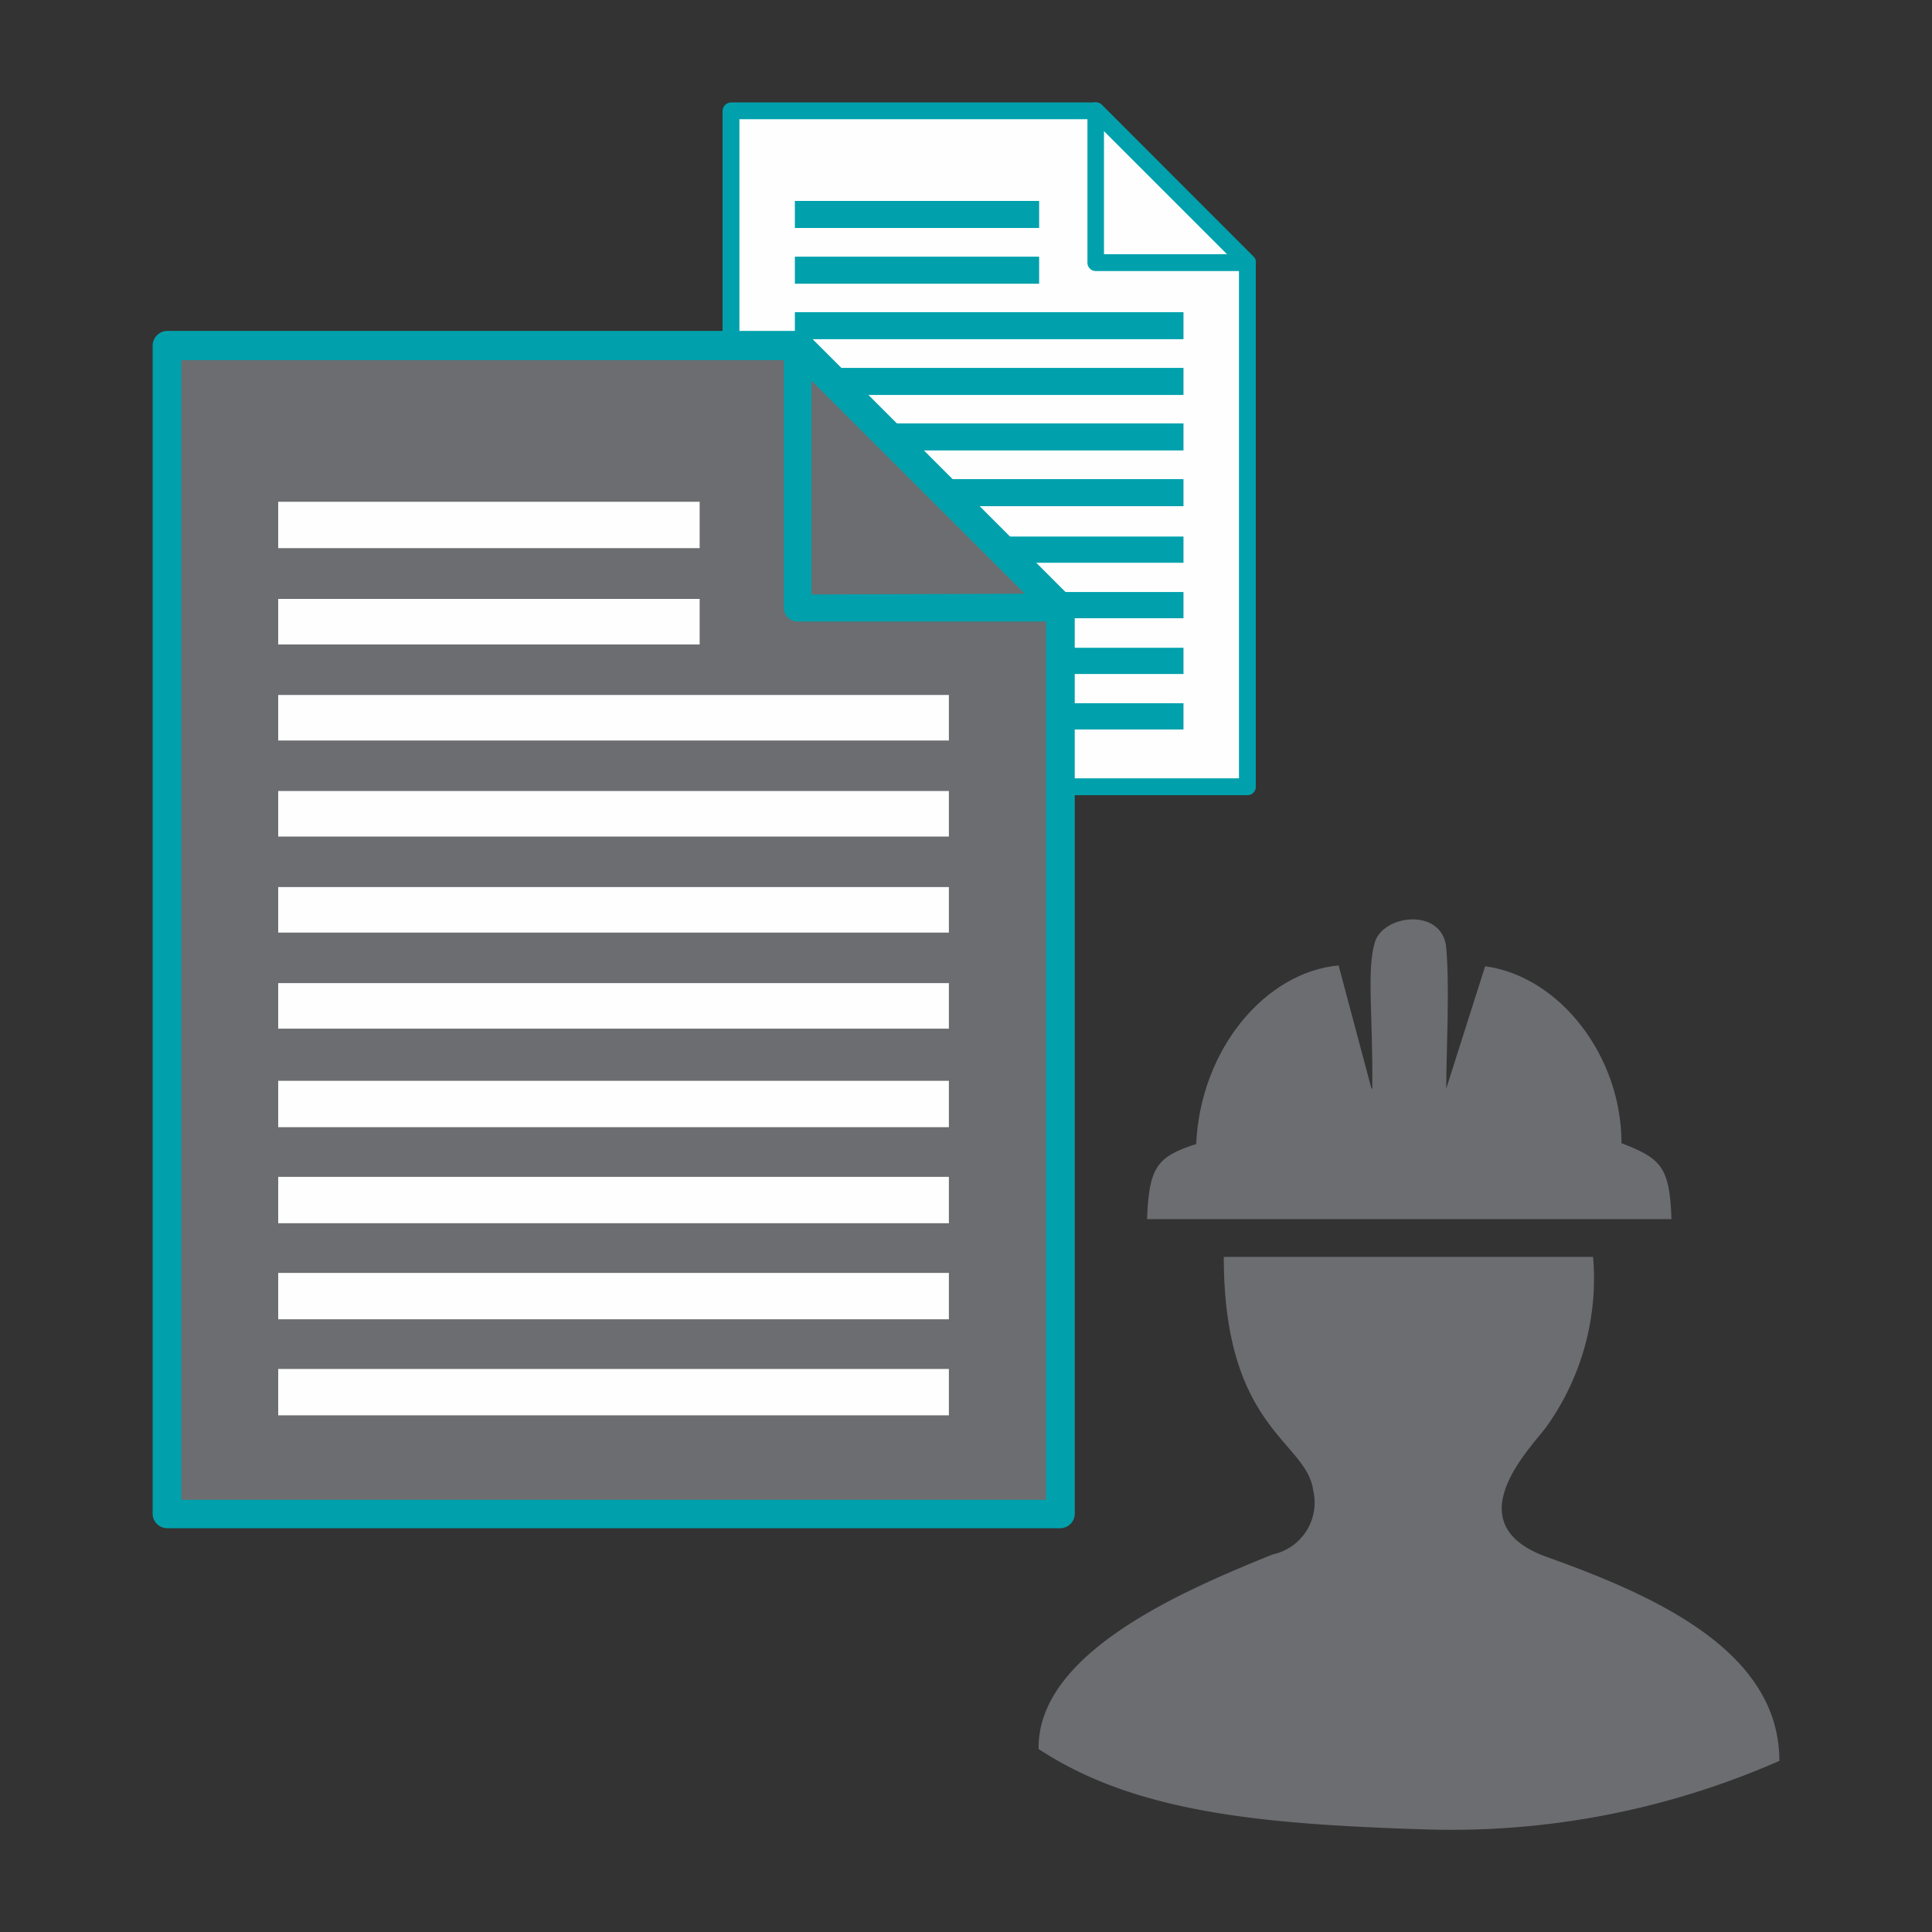
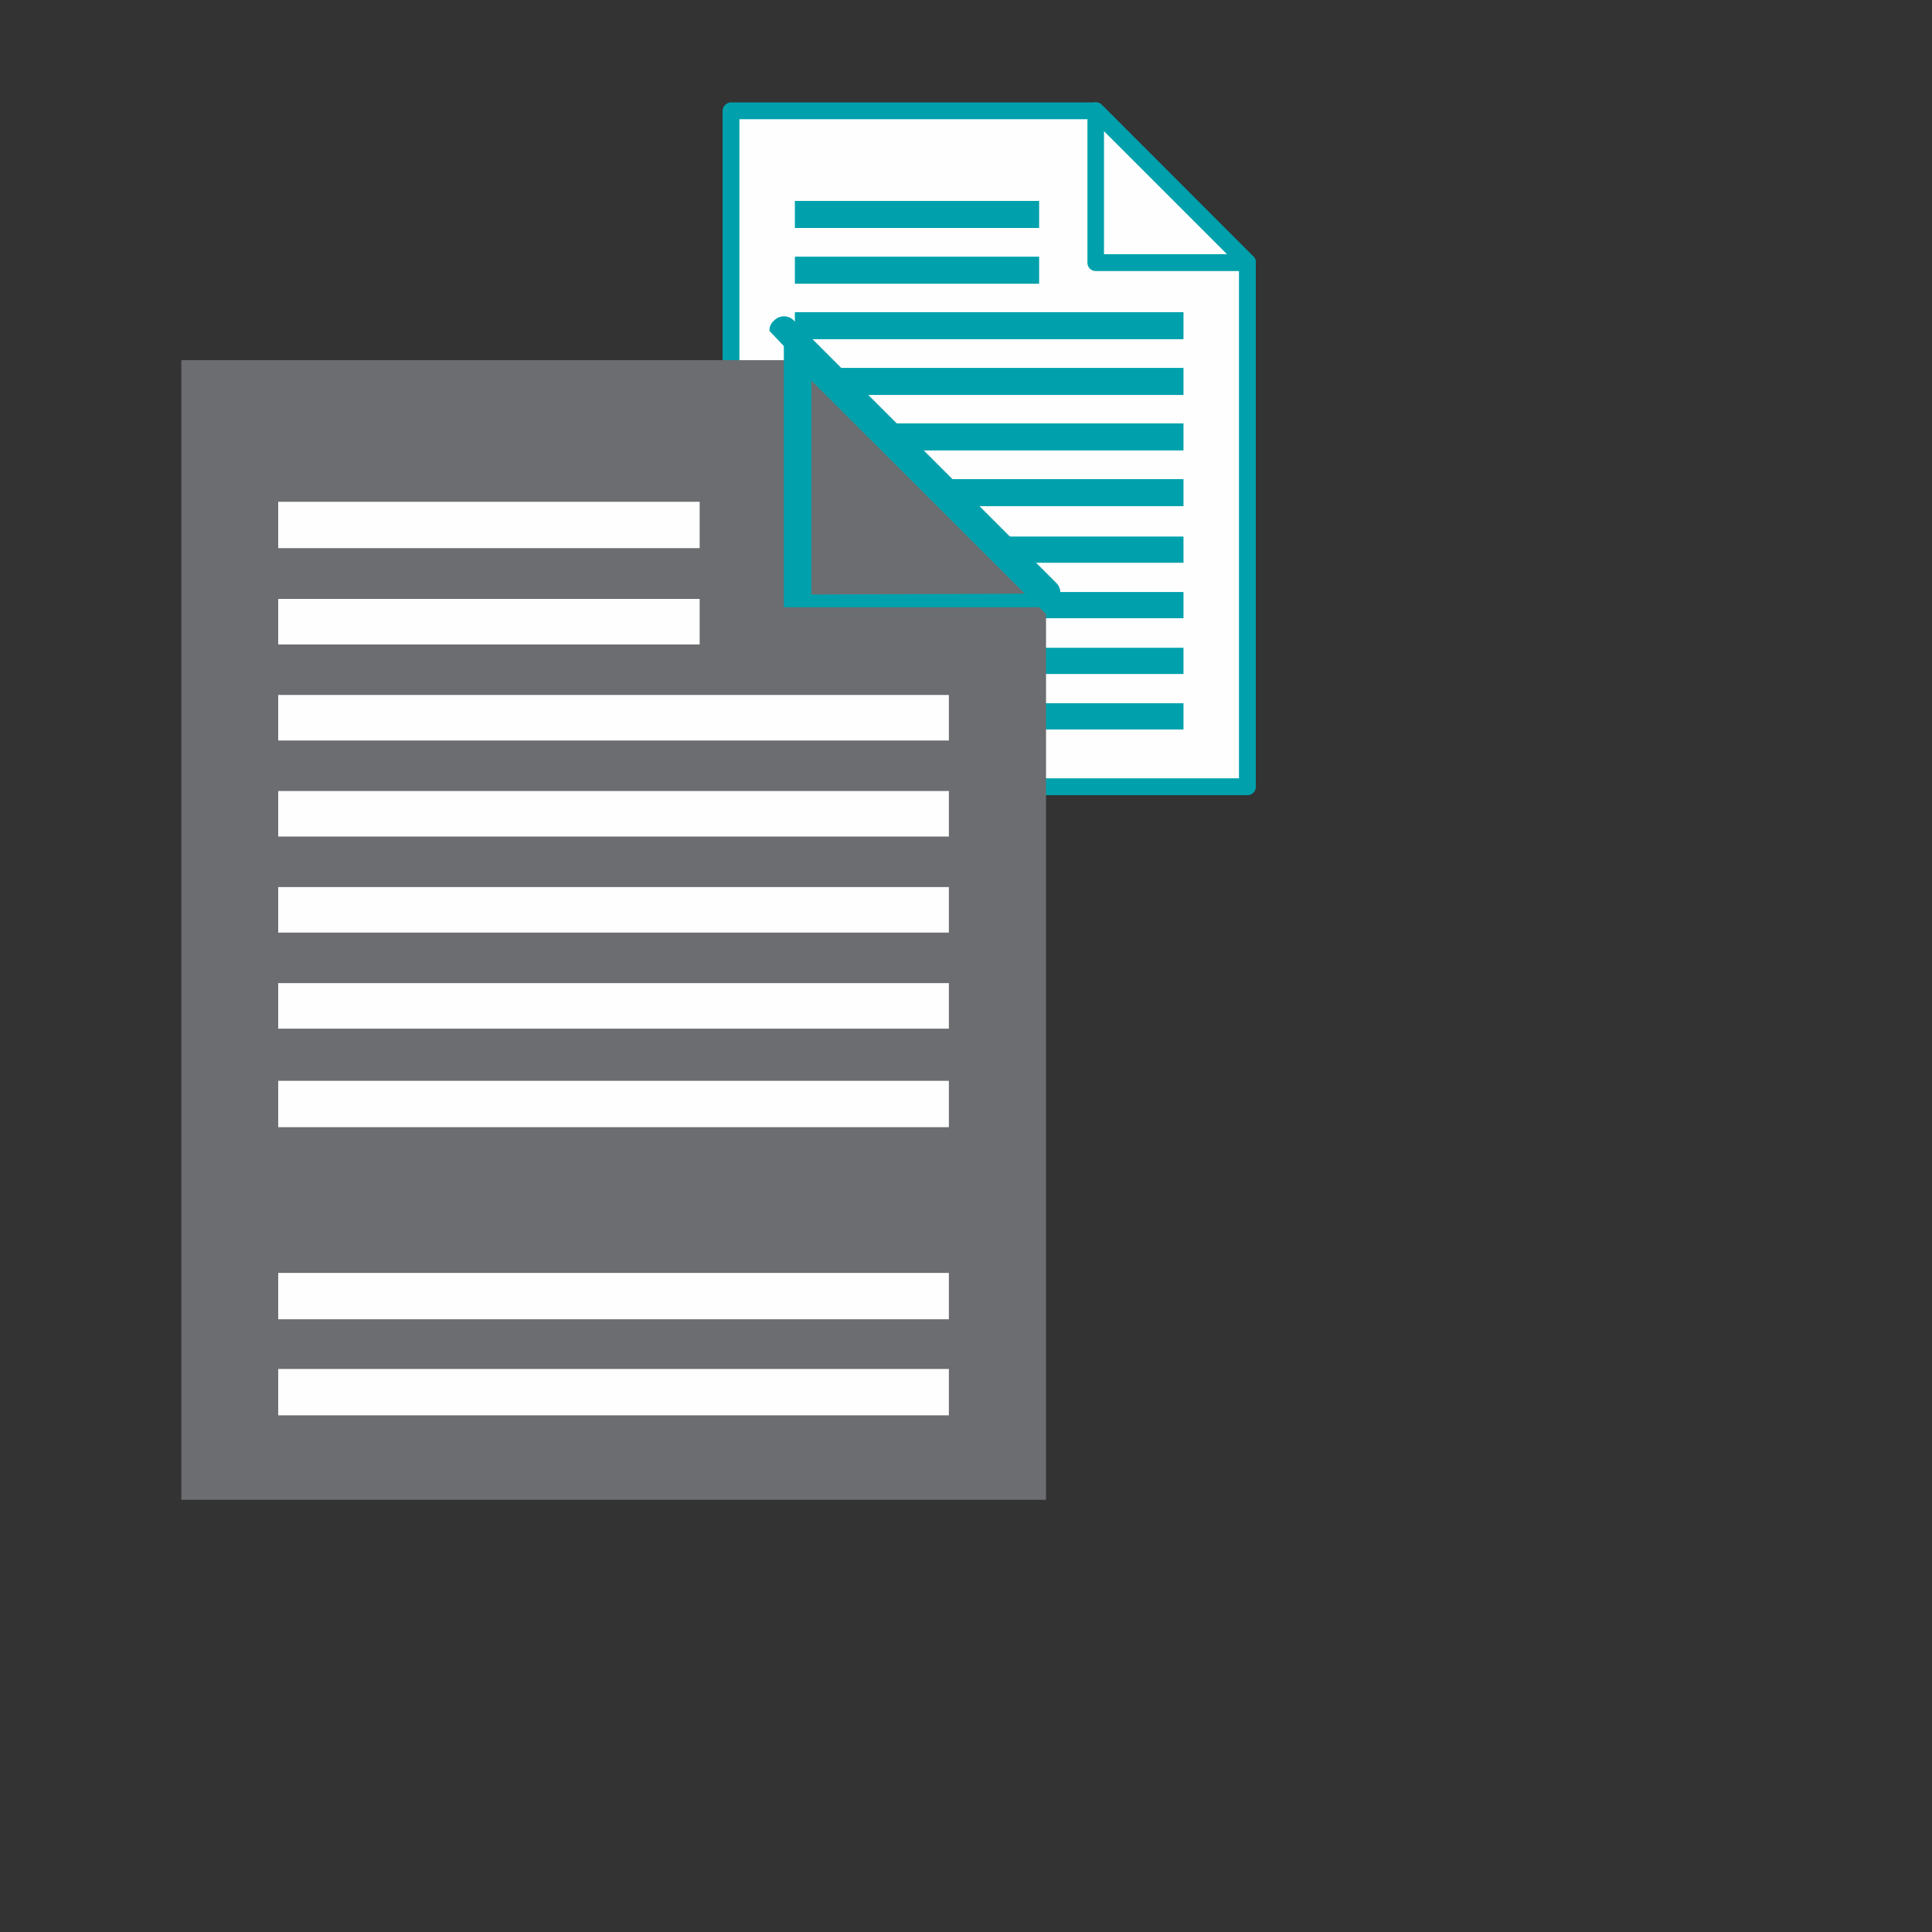
<svg xmlns="http://www.w3.org/2000/svg" id="Flexible_Job_Assignment" data-name="Flexible Job Assignment" viewBox="0 0 70 70">
  <rect x="0" y="0" width="70" height="70" fill="#333333" stroke="none" />
  <defs>
    <style>.cls-1{fill:#00a1ac;}.cls-2{fill:#fefefe;}.cls-3,.cls-4{fill:#6c6d70;}.cls-4{fill-rule:evenodd;}</style>
  </defs>
  <path class="cls-1" d="M26.48,28.81H45.2a.3.3,0,0,0,.3-.31v-19a.27.27,0,0,0-.09-.21L39.92,3.8a.31.31,0,0,0-.22-.09H26.48a.32.32,0,0,0-.3.31V28.5a.32.32,0,0,0,.3.31Z" />
  <polygon class="cls-2" points="44.89 28.2 26.79 28.2 26.79 4.32 39.58 4.32 44.89 9.63 44.89 28.2" />
  <rect class="cls-1" x="28.8" y="9.3" width="8.85" height="0.98" />
  <rect class="cls-1" x="28.8" y="7.28" width="8.85" height="0.98" />
  <rect class="cls-1" x="28.8" y="13.33" width="14.08" height="0.98" />
  <rect class="cls-1" x="28.8" y="11.31" width="14.08" height="0.98" />
  <rect class="cls-1" x="28.8" y="17.36" width="14.08" height="0.98" />
  <rect class="cls-1" x="28.8" y="15.34" width="14.08" height="0.98" />
  <rect class="cls-1" x="28.8" y="21.45" width="14.08" height="0.95" />
  <rect class="cls-1" x="28.8" y="19.44" width="14.08" height="0.95" />
  <rect class="cls-1" x="28.8" y="25.48" width="14.08" height="0.95" />
  <rect class="cls-1" x="28.8" y="23.47" width="14.08" height="0.95" />
  <path class="cls-1" d="M39.4,4V9.51a.3.3,0,0,0,.3.31h5.5a.29.29,0,0,0,.3-.31.27.27,0,0,0-.09-.21L39.92,3.8a.3.3,0,0,0-.43,0A.29.29,0,0,0,39.4,4ZM40,9.21V4.75l4.46,4.46Z" />
-   <path class="cls-1" d="M6.05,55.37H38.42a.53.53,0,0,0,.52-.51V22a.5.5,0,0,0-.15-.36l-9.5-9.5a.56.56,0,0,0-.37-.15H6.05a.54.54,0,0,0-.52.52V54.86a.53.53,0,0,0,.52.51Z" />
  <polygon class="cls-3" points="37.9 54.34 6.57 54.34 6.57 13.05 28.71 13.05 37.9 22.25 37.9 54.34" />
  <rect class="cls-2" x="10.08" y="21.7" width="15.27" height="1.65" />
  <rect class="cls-2" x="10.08" y="18.18" width="15.27" height="1.68" />
  <rect class="cls-2" x="10.08" y="28.66" width="24.3" height="1.65" />
  <rect class="cls-2" x="10.08" y="25.18" width="24.3" height="1.65" />
  <rect class="cls-2" x="10.08" y="35.62" width="24.3" height="1.65" />
  <rect class="cls-2" x="10.08" y="32.14" width="24.3" height="1.65" />
-   <rect class="cls-2" x="10.08" y="42.64" width="24.3" height="1.68" />
  <rect class="cls-2" x="10.08" y="39.16" width="24.3" height="1.68" />
  <rect class="cls-2" x="10.08" y="49.6" width="24.3" height="1.68" />
  <rect class="cls-2" x="10.08" y="46.12" width="24.3" height="1.68" />
-   <path class="cls-1" d="M28.4,12.54V22a.5.5,0,0,0,.52.52h9.5a.52.52,0,0,0,.52-.52.5.5,0,0,0-.15-.36l-9.5-9.5a.5.5,0,0,0-.73,0,.45.45,0,0,0-.16.37Zm1,9V13.79l7.73,7.72Z" />
-   <path class="cls-4" d="M37.63,63.37c3.48,2.29,8,2.72,13.92,2.91A29.53,29.53,0,0,0,64.47,63.8c0-4-4.55-6-8.43-7.39-3.39-1.22-.52-4,0-4.73a9.23,9.23,0,0,0,1.68-6.14H44.34c0,6.26,3,6.66,3.24,8.46a1.92,1.92,0,0,1-1.47,2.32c-3.23,1.31-8.48,3.54-8.48,7Z" />
-   <path class="cls-4" d="M49.69,39.44c-.4-1.5-.8-3-1.19-4.46-2.63.24-5,3-5.16,6.47-1.44.46-1.71.86-1.78,2.72h19c-.06-1.92-.4-2.2-1.81-2.75,0-3.17-2.25-6.05-4.94-6.41L52.4,39.44c0-1.29.13-3.64,0-5.1s-2.29-1.22-2.59-.19-.06,2.66-.09,5.29Z" />
+   <path class="cls-1" d="M28.4,12.54V22h9.5a.52.52,0,0,0,.52-.52.5.5,0,0,0-.15-.36l-9.5-9.5a.5.5,0,0,0-.73,0,.45.45,0,0,0-.16.37Zm1,9V13.79l7.73,7.72Z" />
</svg>